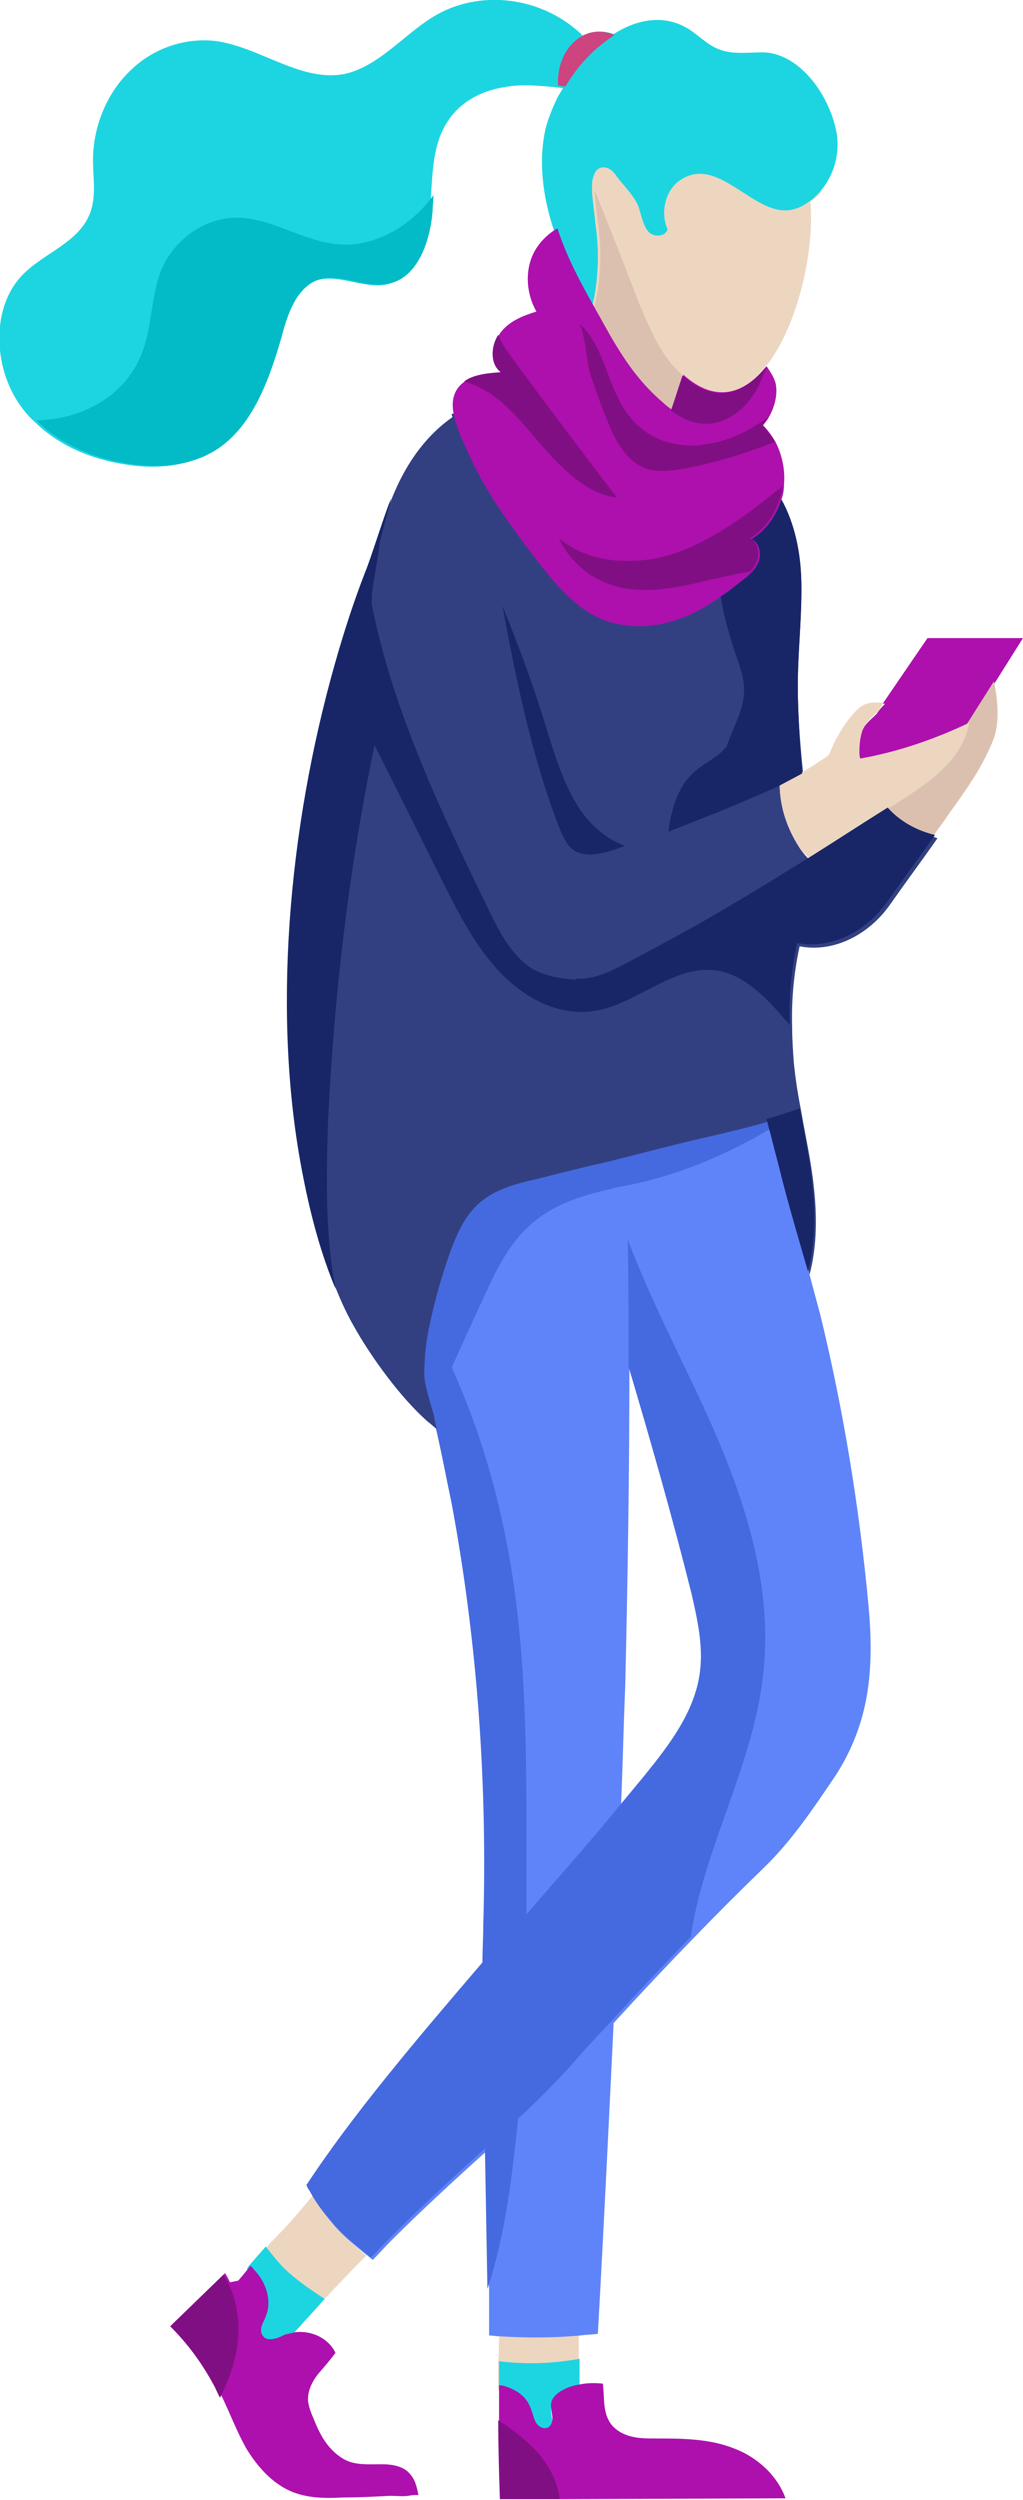
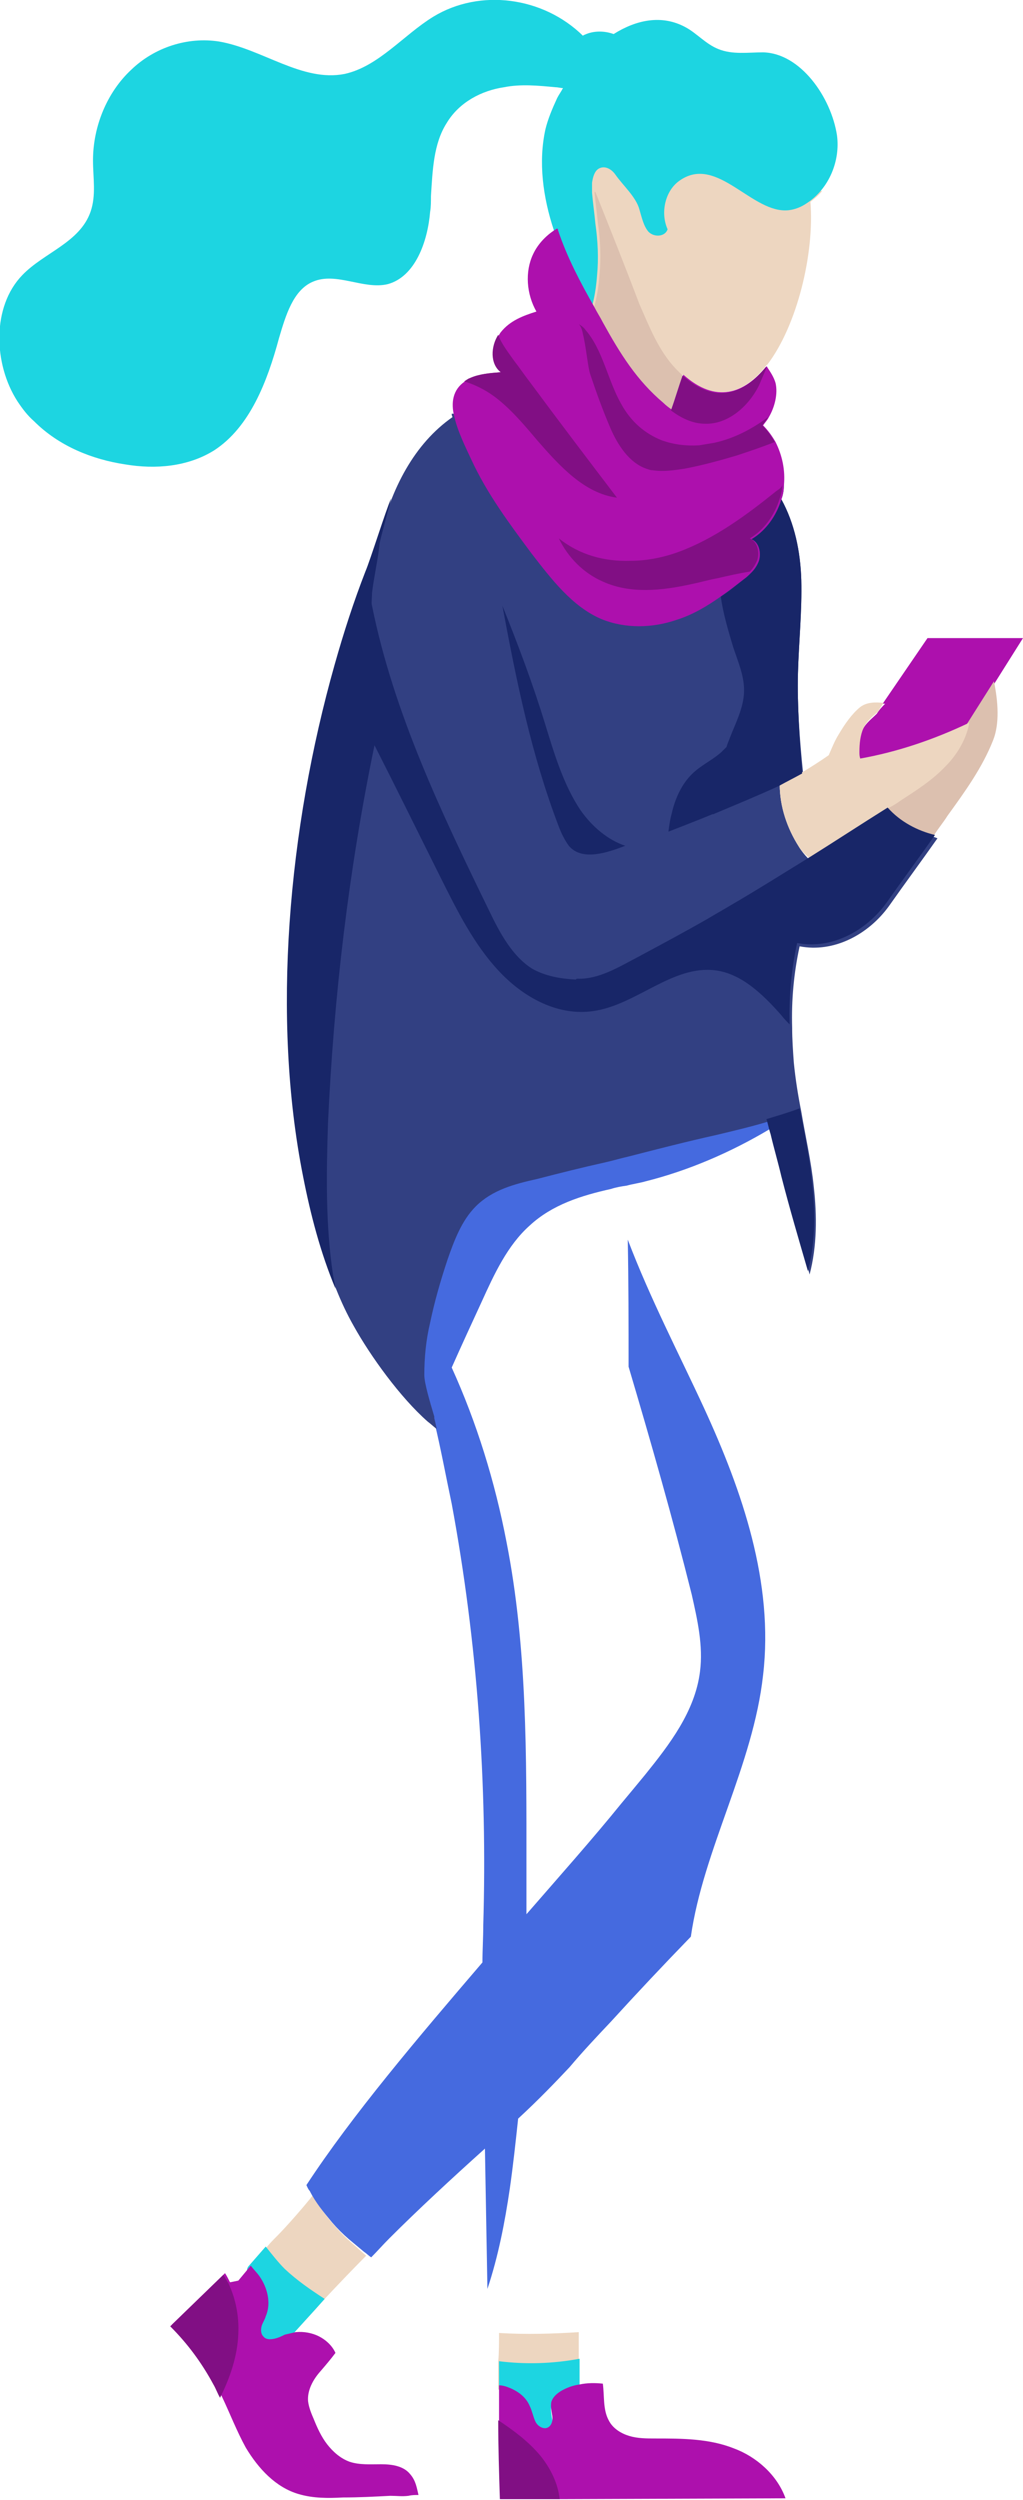
<svg xmlns="http://www.w3.org/2000/svg" enable-background="new 0 0 123.2 300.9" viewBox="0 0 123.2 300.9">
  <path d="m99 23-16.4-3.7-3.6 4.3-4.7-5.4-3.6.9v13.6 2.8c.3.5.5.9.8 1.4v.1c.3.6.7 1.2 1 1.8 2.1 3.7 4.2 7 7.3 9.7.3.3.7.6 1 .8.4-1.4.9-2.8 1.4-4.2 3.9 3.5 7.4 2.3 10-1 .1-.1.1-.2.2-.2 3.6-4.7 5.7-13.4 5.2-19.6.5-.4 1-.8 1.4-1.3z" fill="#edd6c0" />
  <path d="m60.1 280.8c0 .8 0 2.6-.1 3.4v3.4c.3.1.7.1 1 .2 1.1.4 2.2 1.1 2.7 2.3.3.6.4 1.3.7 1.9s1.1 1 1.6.6c.4-.3.4-.9.4-1.4-.1-.5-.2-1.1-.1-1.6.2-.7.8-1.2 1.5-1.5.6-.3 1.3-.5 1.9-.6 0-1.2 0-2.4 0-3.6 0-.7 0-2.5 0-3.2-3.1.2-6.4.3-9.6.1z" fill="#edd6c0" />
  <path d="m42.4 270c-.7-.6-1.4-1.3-2-2-1-1.1-2-2.4-2.7-3.8-1.1 1.4-3.2 3.8-4.4 5-.4.4-.8.8-1.2 1.3-.8.8-1.5 1.7-2.3 2.5-.2.3 0 .9-.2 1.2.4.4.2.4.5.8 1 1.4 1.5 3.3.8 4.9-.2.4-.4.8-.5 1.2s-.1.9.2 1.2.9.4 1.3.3c.5-.1.9-.4 1.3-.5.4-.2.8-.3 1.3-.3 1.5-1.7 3.1-3.4 4.6-5.1 1.3-1.4 3.6-3.8 5-5.2-.6-.5-1.1-1-1.7-1.5z" fill="#edd6c0" />
-   <path d="m104.6 193.3c-1.1-11.8-3-23.5-5.8-35-.5-1.9-1-3.7-1.5-5.6-1.1-3.8-2.3-7.6-3.2-11.4-.4-1.7-.9-3.4-1.3-5.2-.2-.6-.3-1.2-.5-1.8-2.1.6-4.1 1.1-6.2 1.6-3.5.9-7.1 1.8-10.6 2.6-.9.2-1.9.5-2.8.7-2.7.7-5.5 1.4-8.2 2-2.6.7-5.4 1.4-7.4 3.3-1.7 1.7-2.7 4-3.4 6.4-.9 2.7-1.6 5.2-2.1 7.6-.4 2.1-.7 4.2-.7 6.3.4 1.7.9 3.4 1.3 5.1v.1c.1.5.3 1 .3 1.4.8 3.3 1.4 6.6 2.1 9.9 3.1 16.7 4.3 33.7 3.8 50.7 0 1.5-.1 3-.1 4.5-7.8 9.1-15.7 18.4-21.2 26.8.1.2.2.5.4.7.7 1.4 1.7 2.6 2.7 3.8.6.7 1.3 1.4 2 2l1.8 1.5c.3.2.6.5.9.7.7-.7 1.4-1.5 2.2-2.3 3.4-3.4 7.5-7.2 11.4-10.7 0 0 .1-.1.1-.1.1 5.6.2 11.2.3 16.9v.1 5.2c.4 0 .8.1 1.3.1 3.2.2 6.5.2 9.7-.1.7-.1 1.4-.1 2.1-.2.7-12.5 1.3-25 1.9-37.4 3.1-3.4 6.3-6.8 9.6-10.2 2.8-2.9 5.6-5.7 8.5-8.5 3.4-3.3 6-7.2 8.7-11.2 4-6.3 4.6-12.6 3.9-20.3zm-20.3 8c-.6 4.8-3.7 8.8-6.6 12.4-.9 1.1-1.9 2.3-2.9 3.5.2-4.8.3-9.6.5-14.4.3-12.8.5-25.6.5-38.3 2.7 9.1 5.3 18.2 7.6 27.4.6 3.1 1.3 6.2.9 9.4z" fill="#5f84f9" />
  <path d="m75.6 149.2c.1 5.1.1 10.2.1 15.3 2.7 9.1 5.3 18.2 7.6 27.4.7 3.1 1.4 6.2 1 9.3-.6 4.8-3.7 8.8-6.6 12.4-.9 1.1-1.9 2.3-2.9 3.5-3.4 4.2-7.4 8.7-11.4 13.3 0-2 0-4 0-6 0-13 .1-26.1-2.4-38.8-1.4-7.3-3.6-14.4-6.6-21 1.2-2.7 2.4-5.3 3.6-7.9 1.5-3.3 3.1-6.8 5.8-9.2 2.7-2.5 6.2-3.6 9.8-4.4.6-.2 1.2-.3 1.9-.4.7-.2 1.5-.3 2.2-.5 5.2-1.3 10.3-3.5 15-6.3-.2-.6-.3-1.2-.5-1.8-2.1.6-4.1 1.1-6.2 1.6-3.5.9-7.1 1.8-10.6 2.6-.9.2-1.9.5-2.8.7-2.7.7-5.5 1.4-8.2 2-2.6.7-5.4 1.4-7.4 3.3-1.7 1.7-2.7 4-3.4 6.4-.9 2.7-1.6 5.2-2.1 7.6-.4 2.1-.7 4.2-.7 6.3 0 .1.1.2.1.3h-.3v4h1.2c.1.2.1.5.2.7v.1c.1.5.3 1 .3 1.4.8 3.3 1.4 6.6 2.1 9.9 3.1 16.7 4.3 33.7 3.8 50.7 0 1.5-.1 3-.1 4.5-7.8 9.1-15.7 18.4-21.2 26.8.1.2.2.5.4.7.7 1.4 1.7 2.6 2.7 3.8.6.7 1.3 1.4 2 2l1.8 1.5c.3.2.6.5.9.7.7-.7 1.4-1.5 2.2-2.3 3.4-3.4 7.5-7.2 11.4-10.7 0 0 .1-.1.1-.1.1 5.6.2 11.2.3 16.9 1.3-3.9 2.1-8 2.7-12.1.4-2.8.7-5.6 1-8.4 2.5-2.3 4.6-4.5 6.2-6.2 1.6-1.9 3.3-3.7 5-5.5 3.1-3.4 6.3-6.8 9.6-10.2 1.5-10.5 7.5-20.6 8.7-31.5 1.3-11.1-2.5-22.1-7.1-32.1-3-6.5-6.5-13.2-9.2-20.3z" fill="#456adf" />
  <path d="m69.8 283.9v3.6c-.7.1-1.3.3-1.9.6s-1.3.8-1.5 1.5c-.1.5 0 1 .1 1.6.1.5 0 1.1-.4 1.4-.5.4-1.3 0-1.6-.6s-.4-1.3-.7-1.9c-.5-1.2-1.6-1.9-2.7-2.3-.3-.1-.6-.2-1-.2 0-1.1 0-2.3 0-3.4 3.2.4 6.5.3 9.7-.3z" fill="#1dd5e1" />
  <path d="m34.3 273.1c1.5 1.4 3.1 2.5 4.8 3.6-1.5 1.7-3.1 3.4-4.6 5.1-.4.1-.9.2-1.3.3-.4.2-.8.4-1.3.5s-1 .1-1.3-.3c-.3-.3-.3-.8-.2-1.2s.4-.8.5-1.2c.7-1.6.2-3.5-.8-4.9-.3-.4 0-.4-.5-.8.3-.3 0-1 .3-1.4.7-.8 1.4-1.6 2.1-2.4.8 1 1.5 1.9 2.3 2.7z" fill="#1dd5e1" />
  <path d="m49.4 297.8c-.8-1-2.2-1.2-3.5-1.2s-2.6.1-3.8-.3c-1.1-.4-2-1.2-2.7-2.1s-1.2-2-1.6-3c-.3-.7-.6-1.4-.7-2.2-.1-1.3.6-2.6 1.5-3.6.6-.7 1.2-1.4 1.8-2.2-.4-.9-1.2-1.6-2-2s-1.8-.6-2.8-.5c-.4.1-.9.2-1.3.3-.4.2-.8.4-1.3.5s-1 .1-1.3-.3c-.3-.3-.3-.8-.2-1.2s.4-.8.5-1.2c.7-1.6.2-3.5-.8-4.9-.3-.4-.7-.8-1-1.2-.5.6-1 1.2-1.5 1.8l-1 .2c-.2-.4-.4-.8-.6-1.1l-6.4 6.2c2.1 2 3.9 4.4 5.2 7 .3.5.5 1.1.8 1.6 1 2.1 1.8 4.2 2.9 6.2 1.5 2.5 3.6 4.8 6.4 5.6 1.7.5 3.5.5 5.3.4 1.9 0 3.8-.1 5.7-.2.8 0 1.4.1 2.2 0 .4-.1.8-.1 1.2-.1-.2-.8-.3-1.7-1-2.5z" fill="#ad10ad" />
  <path d="m27.5 274.8c.9 1.9 1.3 4 1.2 6.1-.1 2.7-1 5.3-2.2 7.7-.3-.5-.5-1.1-.8-1.6-1.4-2.6-3.1-4.9-5.2-7l6.4-6.2c.2.3.4.7.6 1z" fill="#810f84" />
  <path d="m88.4 294.7c-3-1.2-6.3-1.2-9.5-1.2-1 0-2.1 0-3.1-.3s-2-.9-2.5-1.9c-.7-1.3-.5-2.9-.7-4.4-.9-.1-1.9-.1-2.8.1-.7.1-1.3.3-1.9.6s-1.3.8-1.5 1.5c-.1.5 0 1 .1 1.6.1.5 0 1.1-.4 1.4-.5.4-1.3 0-1.6-.6s-.4-1.3-.7-1.9c-.5-1.2-1.6-1.9-2.7-2.3-.3-.1-.6-.2-1-.2v4.2c0 3.2.1 6.4.2 9.5h7.2l27.1-.1c-1-2.8-3.5-5-6.2-6z" fill="#ad10ad" />
  <path d="m67.4 300.8h-7.2c-.1-3.2-.2-6.3-.2-9.5 1.8 1.2 3.6 2.5 5.1 4.3 1.2 1.5 2.1 3.3 2.3 5.2z" fill="#810f84" />
  <path d="m106.9 97.2c-3.2 2-6.4 4.1-9.6 6.1-.4-.4-.8-.9-1.1-1.4-1.4-2.2-2.3-4.8-2.3-7.5.9-.5 1.9-1 2.8-1.5-.4-3.9-.7-7.9-.6-11.9.1-3.7.5-7.5.4-11.2-.1-3.4-.8-6.8-2.4-9.7.2-.5.3-1.1.3-1.6 0-.3 0-.5 0-.8l-21.8-2.7-8.4-10.8-7.5 5.6h-2.3c0 .1 0 .2.1.4-4.6 3.2-7.4 8.6-8.8 14.6-.6 1.3-1.1 2.7-1.6 4.1-1.4 3.6-2.6 7.3-3.7 11.2-5.6 19.8-7.6 42.5-3.8 61.6.9 4.6 2.1 9.2 3.9 13.5.6 1.5 1.3 3 2.1 4.4 2 3.6 5.6 8.6 8.9 11.5.4.3.7.6 1.1.9-.1-.5-.2-.9-.3-1.3v-.1-.1c-.5-1.7-1.2-4-1.2-5 0-2.1.2-4.2.7-6.3.5-2.4 1.2-4.9 2.1-7.6.8-2.3 1.7-4.7 3.4-6.4 2-2 4.7-2.7 7.4-3.3 2.7-.7 5.5-1.4 8.2-2 .9-.2 1.9-.5 2.8-.7 3.5-.9 7-1.8 10.6-2.6 2.1-.5 4.2-1 6.2-1.6.2.6.3 1.2.5 1.8.5 1.8.9 3.5 1.3 5.2 1 3.8 2.2 7.6 3.2 11.4.9-3.4.9-7.1.5-10.6-.3-3-1-6-1.5-9-.4-2-.7-3.9-.9-5.9-.1-1.4-.2-2.8-.2-4.2-.1-3.3.2-6.6.9-9.8 4.1.8 8.3-1.4 10.8-4.9 1.9-2.7 3.9-5.4 5.8-8.1-2.4-.9-4.5-2-6-3.7z" fill="#324082" />
  <path d="m106.6 84.7c-.1 0-.2 0-.3 0l5.4-7.9h11.5l-3.4 5.4-3.1 4.9s-.1 0-.1.1c-4.2 2-8.6 3.5-13.1 4.3 0-.3-.1-.5-.1-.8-.1-1 0-2 .5-2.9.4-.8 1.1-1.3 1.7-1.9.3-.5.7-.9 1-1.2z" fill="#ad10ad" />
  <path d="m116.6 86.9 3.1-4.9c.5 2.4.7 5.1-.1 7.1-1.3 3.3-3.4 6.2-5.5 9.1-.5.8-1.1 1.5-1.6 2.3-2.2-.4-4.2-1.6-5.7-3.3.4-.3.9-.6 1.3-.8 1.9-1.2 3.9-2.5 5.5-4.2 1.3-1.4 2.4-3.1 2.8-5z" fill="#dcc0af" />
  <path d="m96.2 101.9c-1.4-2.2-2.3-4.8-2.3-7.5.9-.5 1.9-1 2.8-1.5 1-.6 2.1-1.3 3.1-2 .4-.9.7-1.7 1.2-2.5.7-1.2 1.6-2.5 2.6-3.3.8-.6 1.8-.6 2.8-.5l-.7 1.1c-.7.6-1.3 1.1-1.7 1.9-.4.9-.5 1.9-.5 2.9 0 .3 0 .5.1.8 4.5-.8 8.9-2.3 13.1-4.3v.2c-.4 1.9-1.5 3.7-2.8 5-1.6 1.7-3.5 2.9-5.5 4.2-.4.3-.9.6-1.3.8-3.2 2-6.4 4.1-9.6 6.1-.6-.5-1-.9-1.3-1.4z" fill="#edd6c0" />
  <path d="m81.4 44.4.8.8c-.5 1.4-.9 2.8-1.4 4.2-.3-.2-.7-.5-1-.8-3.2-2.7-5.2-5.9-7.3-9.7-.3-.6-.7-1.2-1-1.8.4-1.3.6-2.7.7-4 .2-2.1.1-4.2-.2-6.3-.1-1.1-.3-2.5-.4-3.7h.1c1.8 4.5 3.6 9 5.3 13.5 1.2 2.7 2.3 5.6 4.4 7.8z" fill="#dcc0af" />
  <path d="m106.9 97.2c-3.2 2-6.4 4.1-9.6 6.1-3.1 1.9-6.1 3.8-9.2 5.6-1 .6-1.9 1.1-2.9 1.7-2.8 1.6-5.6 3.1-8.4 4.6-2.3 1.2-4.7 2.7-7.3 2.6-.1 0-.1.1-.2.1-1.8-.1-3.6-.4-5.2-1.3-2.4-1.5-3.9-4.3-5.2-7-5.7-11.7-11.5-23.8-14.1-36.7-.1-.3 0-.8 0-1.5.2-1.8.8-4.5.9-5.9 0-.3 1.4-5.3 1.4-5.5-.6 1.3-2.5 7.4-3.1 8.8-1.4 3.6-2.6 7.3-3.7 11.2-5.6 19.8-7.6 42.5-3.8 61.6.9 4.6 2.1 9.2 3.9 13.5-.1-.6-.2-1.2-.3-1.7-.9-6-.8-12.1-.6-18.2.7-15.3 2.5-30.5 5.6-45.5 2.7 5.3 5.3 10.6 8 16 2 4 4 8 7 11.2s7.1 5.4 11.3 4.8c5.2-.7 9.6-5.6 14.8-4.9 3.1.4 5.7 2.9 7.9 5.4.3.4.7.8 1 1.1-.1-3.3.2-6.6.9-9.8 4.1.8 8.3-1.4 10.8-4.9 1.9-2.7 3.9-5.4 5.8-8.1-2.1-.5-4.2-1.6-5.7-3.3z" fill="#182668" />
  <path d="m92.8 136.5c-.2-.6-.3-1.2-.5-1.8 1.3-.4 2.7-.8 4-1.3.6 3 1.2 6 1.5 9 .4 3.5.4 7.2-.5 10.6-1.1-3.8-2.2-7.5-3.2-11.4-.4-1.7-.9-3.4-1.3-5.1z" fill="#182668" />
  <path d="m96.1 81c.1-3.7.5-7.5.4-11.2-.1-3.4-.8-6.8-2.4-9.7-.6 2-1.9 3.8-3.6 4.8.9.3 1.2 1.6.9 2.6-.2.6-.5 1-.9 1.4-.3.3-.6.6-.9.8-.9.7-1.8 1.5-2.8 2.1.3 2.1.9 4.1 1.5 6.1.6 1.8 1.4 3.6 1.3 5.5s-1 3.6-1.7 5.4c-.1.3-.3.7-.4 1.1-.2.2-.4.4-.6.6-1.1 1-2.5 1.6-3.6 2.7-1.2 1.2-2 2.9-2.4 4.7-.2.7-.3 1.4-.4 2.2 1.8-.7 3.6-1.4 5.3-2.1h.1c2.6-1.1 5.3-2.2 7.9-3.4.9-.5 1.9-1 2.8-1.5-.3-4.2-.6-8.2-.5-12.1z" fill="#182668" />
  <path d="m69.9 97.5c1.4 2 3.3 3.6 5.4 4.3-2.1.8-5.2 1.9-6.8 0-.5-.7-.9-1.5-1.2-2.3-3.3-8.6-5.1-17.5-6.8-26.6 1.9 4.7 3.7 9.5 5.2 14.4 1.1 3.6 2.2 7.2 4.2 10.2z" fill="#182668" />
  <path d="m100.8 16.3c-.7-4.6-4.4-9.9-8.9-10-1.8 0-3.7.3-5.4-.4-1.5-.6-2.6-1.9-3.9-2.6-2.9-1.6-6-.9-8.7.8-1.1-.4-2.3-.4-3.3 0-.2.1-.3.1-.4.2-4.8-4.7-12.4-5.7-18-2.3-3.6 2.2-6.6 6-10.7 6.9-5.1 1-9.9-3-15.1-3.9-3.8-.6-7.8.7-10.6 3.4-2.9 2.7-4.6 6.8-4.6 10.9 0 2.1.4 4.2-.3 6.2-1.3 3.7-5.6 4.9-8.2 7.6-3.7 3.8-3.5 10.7-.6 15.2.6.9 1.2 1.7 2 2.4 3 3 7 4.6 11 5.2 3.6.6 7.5.3 10.7-1.7 4.3-2.8 6.4-8.3 7.8-13.5.8-2.7 1.7-5.8 4.1-6.8 2.8-1.2 6.1 1 9 .3 3.3-.9 4.8-5.1 5.1-8.7.1-.6.1-1.2.1-1.9.2-3.1.3-6.3 1.9-8.8 1.5-2.5 4.2-3.9 6.9-4.3 2-.4 4.1-.2 6.2 0 .3 0 .6.1.9.1-.2.4-.5.8-.7 1.2-.6 1.3-1.1 2.5-1.4 3.7-.9 4-.3 8.3 1 12.2 0 .1 0 .1.1.2 1.1 3.3 2.7 6.3 4.4 9.3.4-1.3.6-2.7.7-4 .2-2.1.1-4.2-.2-6.3-.1-1.1-.3-2.5-.4-3.7 0-.4 0-.8 0-1.2.1-.7.3-1.4.8-1.7.7-.4 1.5 0 2 .7.9 1.3 2.5 2.7 2.9 4.2.3 1 .5 2 1.1 2.7.7.7 2 .6 2.3-.3-.9-2-.3-4.7 1.5-5.9 4.5-3.1 8.7 4.1 13.1 3.6.8-.1 1.5-.4 2.1-.8 2.8-1.8 4.1-5.2 3.7-8.2z" fill="#1dd5e1" />
-   <path d="m70.6 4.1c-.2.1-.3.1-.4.2-1.8.9-2.9 3-3 5.2v.8c.3 0 .6.1.9.1 1-1.7 2.3-3.3 3.8-4.6.7-.6 1.4-1.1 2.1-1.6-1.2-.5-2.4-.5-3.4-.1z" fill="#cd447e" />
-   <path d="m52.2 23.5c0 .6-.1 1.3-.1 1.9-.3 3.7-1.8 7.9-5.1 8.7-3 .8-6.2-1.5-9-.3-2.4 1.1-3.4 4.1-4.1 6.8-1.5 5.2-3.5 10.7-7.8 13.5-3.1 2-7 2.3-10.7 1.7-4-.6-8.1-2.3-11-5.2 5.5-.1 10.9-3 12.8-8.4 1.1-3 1-6.4 2.1-9.4 1.5-3.9 5.3-6.6 9.2-6.6s7.5 2.5 11.4 3.1c4.6.8 9.4-1.8 12.3-5.8z" fill="#03bbc7" />
  <path d="m93.4 53.2c-.4-.7-.9-1.4-1.5-2 .2-.3.5-.6.7-1 .7-1.2 1.1-2.8.8-4.1-.2-.7-.6-1.3-1-1.9 0 0 0-.1-.1-.1-2.7 3.3-6.1 4.5-10 1-.5 1.4-.9 2.8-1.4 4.2-.3-.2-.7-.5-1-.8-3.2-2.7-5.2-5.9-7.3-9.7-.3-.6-.7-1.2-1-1.8-1.7-3-3.3-6-4.4-9.3 0-.1 0-.1-.1-.2-1.2.7-2.3 1.8-2.9 3.1-1 2.1-.8 4.8.4 6.9-1.6.5-3.2 1.1-4.3 2.5-.1.1-.1.2-.2.3-.9 1.4-1 3.5.3 4.5-1.3.1-2.6.2-3.7.7-.3.1-.5.3-.7.4-1.5 1-1.7 2.6-1.3 4.2.4 1.8 1.4 3.8 2.1 5.3 1.9 4.1 4.6 7.7 7.2 11.2 2.4 3.1 4.9 6.4 8.4 7.9 2.9 1.2 6.2 1.1 9.1.1 1.9-.6 3.6-1.6 5.3-2.8 1-.7 1.9-1.4 2.8-2.1.3-.2.6-.5.9-.8.4-.4.7-.9.9-1.4.3-1 0-2.2-.9-2.6 1.7-1 3-2.8 3.6-4.8.2-.5.3-1.1.3-1.6.2-1.9-.2-3.7-1-5.3z" fill="#ad10ad" />
  <g fill="#810f84">
    <path d="m93.5 59.1c-3.6 2.9-7.4 5.7-11.7 7.3-1.9.7-3.9 1.1-5.9 1.1-3.1.1-6.1-.7-8.6-2.7 1.1 2.3 3 4.2 5.3 5.2 3.3 1.5 7.1 1.1 10.7.3 1-.2 2-.5 3.1-.7 1.3-.3 2.6-.6 3.9-.8.4-.4.7-.9.9-1.4.3-1 0-2.2-.9-2.6 1.7-1 3-2.8 3.6-4.8.2-.5.3-1.1.3-1.6-.1.3-.4.5-.7.7z" />
-     <path d="m71.1 45.1c.7 2.1 1.5 4.3 2.4 6.4s2.3 4.2 4.3 4.9c.3.1.5.2.8.2 1.3.2 2.6 0 3.9-.2 2.1-.4 4.3-1 6.3-1.6 1.5-.5 3-1 4.5-1.6-.4-.7-.9-1.4-1.5-2 .2-.3.5-.6.7-1-2 1.5-4.2 2.6-6.5 3.1-.6.1-1.2.2-1.8.3-1.6.1-3.1-.1-4.5-.6-2-.8-3.7-2.2-4.9-4.4-1.6-2.8-2.2-6.5-4.3-8.9-.2-.3-.5-.5-.8-.7.2.2.4.6.5 1.2.4 1.6.6 4.1.9 4.9z" />
+     <path d="m71.1 45.1c.7 2.1 1.5 4.3 2.4 6.4s2.3 4.2 4.3 4.9c.3.1.5.2.8.2 1.3.2 2.6 0 3.9-.2 2.1-.4 4.3-1 6.3-1.6 1.5-.5 3-1 4.5-1.6-.4-.7-.9-1.4-1.5-2 .2-.3.5-.6.7-1-2 1.5-4.2 2.6-6.5 3.1-.6.1-1.2.2-1.8.3-1.6.1-3.1-.1-4.5-.6-2-.8-3.7-2.2-4.9-4.4-1.6-2.8-2.2-6.5-4.3-8.9-.2-.3-.5-.5-.8-.7.2.2.4.6.5 1.2.4 1.6.6 4.1.9 4.9" />
    <path d="m91.4 46.4c.3-.7.6-1.4.9-2.1 0 0 0-.1-.1-.1-2.7 3.3-6.1 4.5-10 1-.5 1.4-.9 2.8-1.4 4.2 1.2.9 2.6 1.6 4.1 1.6 2.7.1 5.2-2 6.5-4.6z" />
    <path d="m63.9 46.1c-.7-.9-1.3-1.8-2-2.7-.7-1-1.5-2-1.9-3.1-.9 1.4-1 3.5.3 4.5-1.3.1-2.6.2-3.7.7-.3.1-.5.3-.7.4 1.3.4 2.5 1 3.6 1.8 1.9 1.4 3.6 3.4 5.2 5.3 2.7 3.1 5.7 6.4 9.6 6.9-3.5-4.6-7-9.2-10.4-13.8z" />
  </g>
</svg>